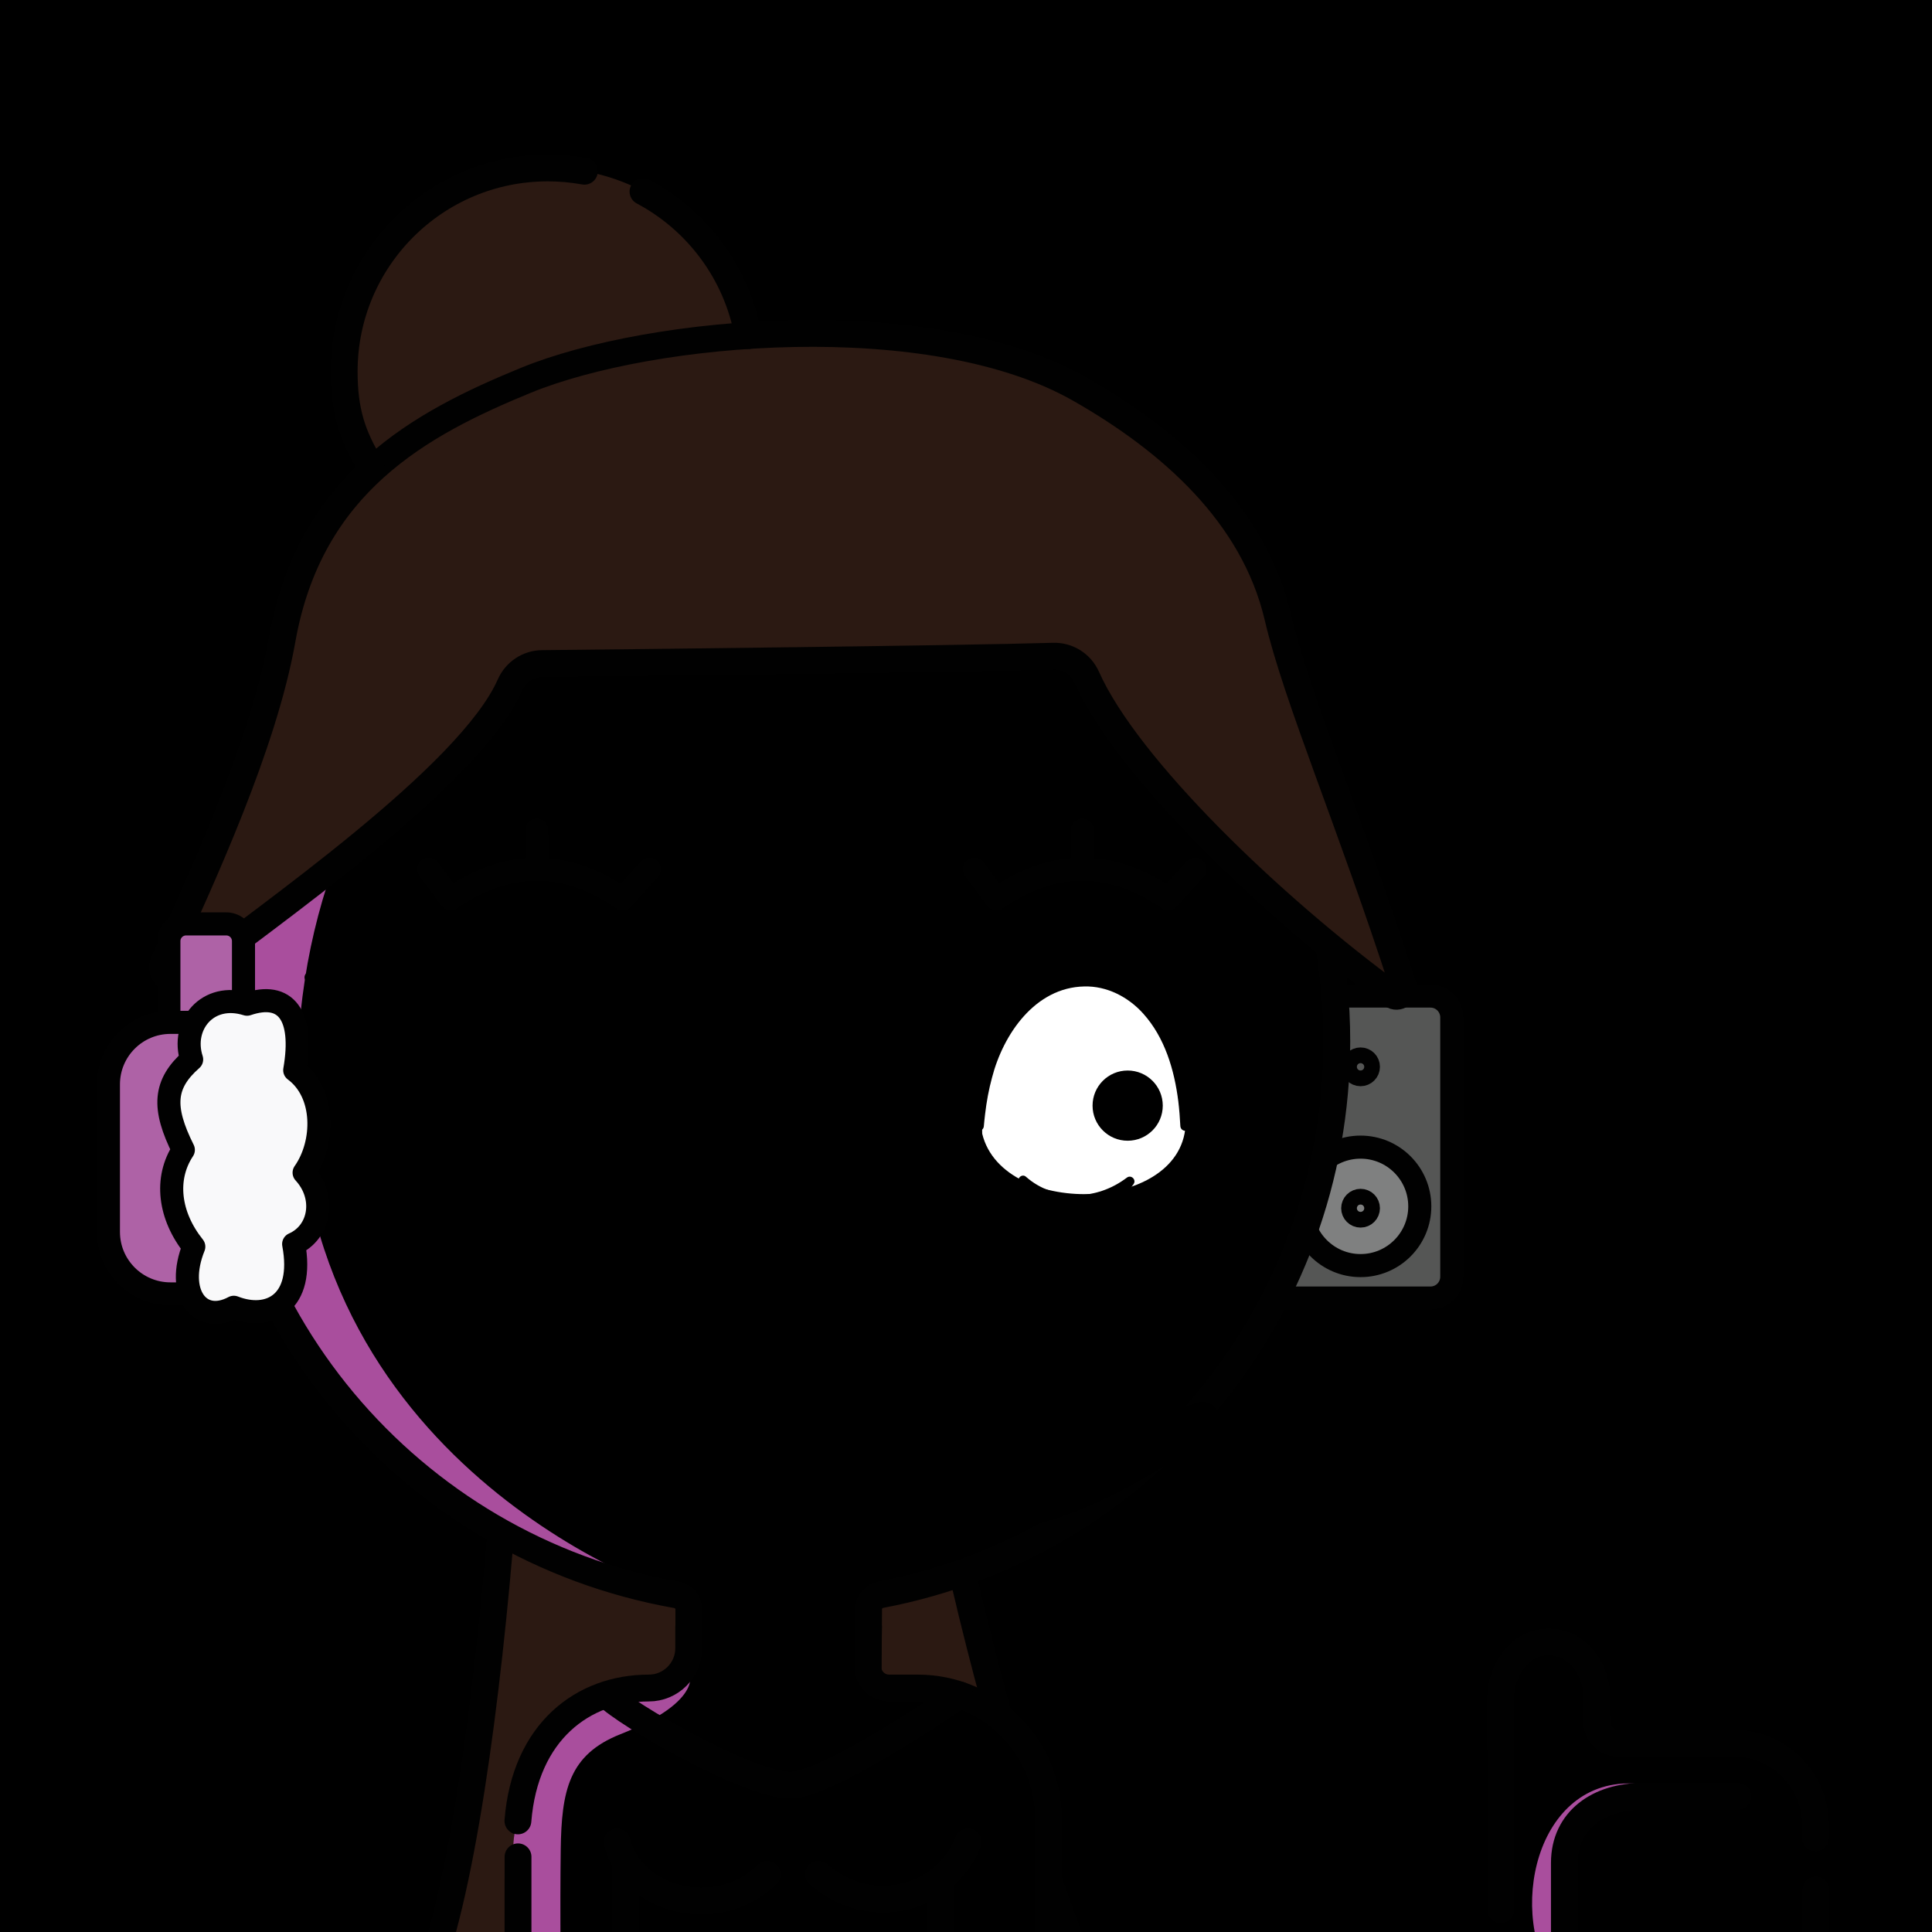
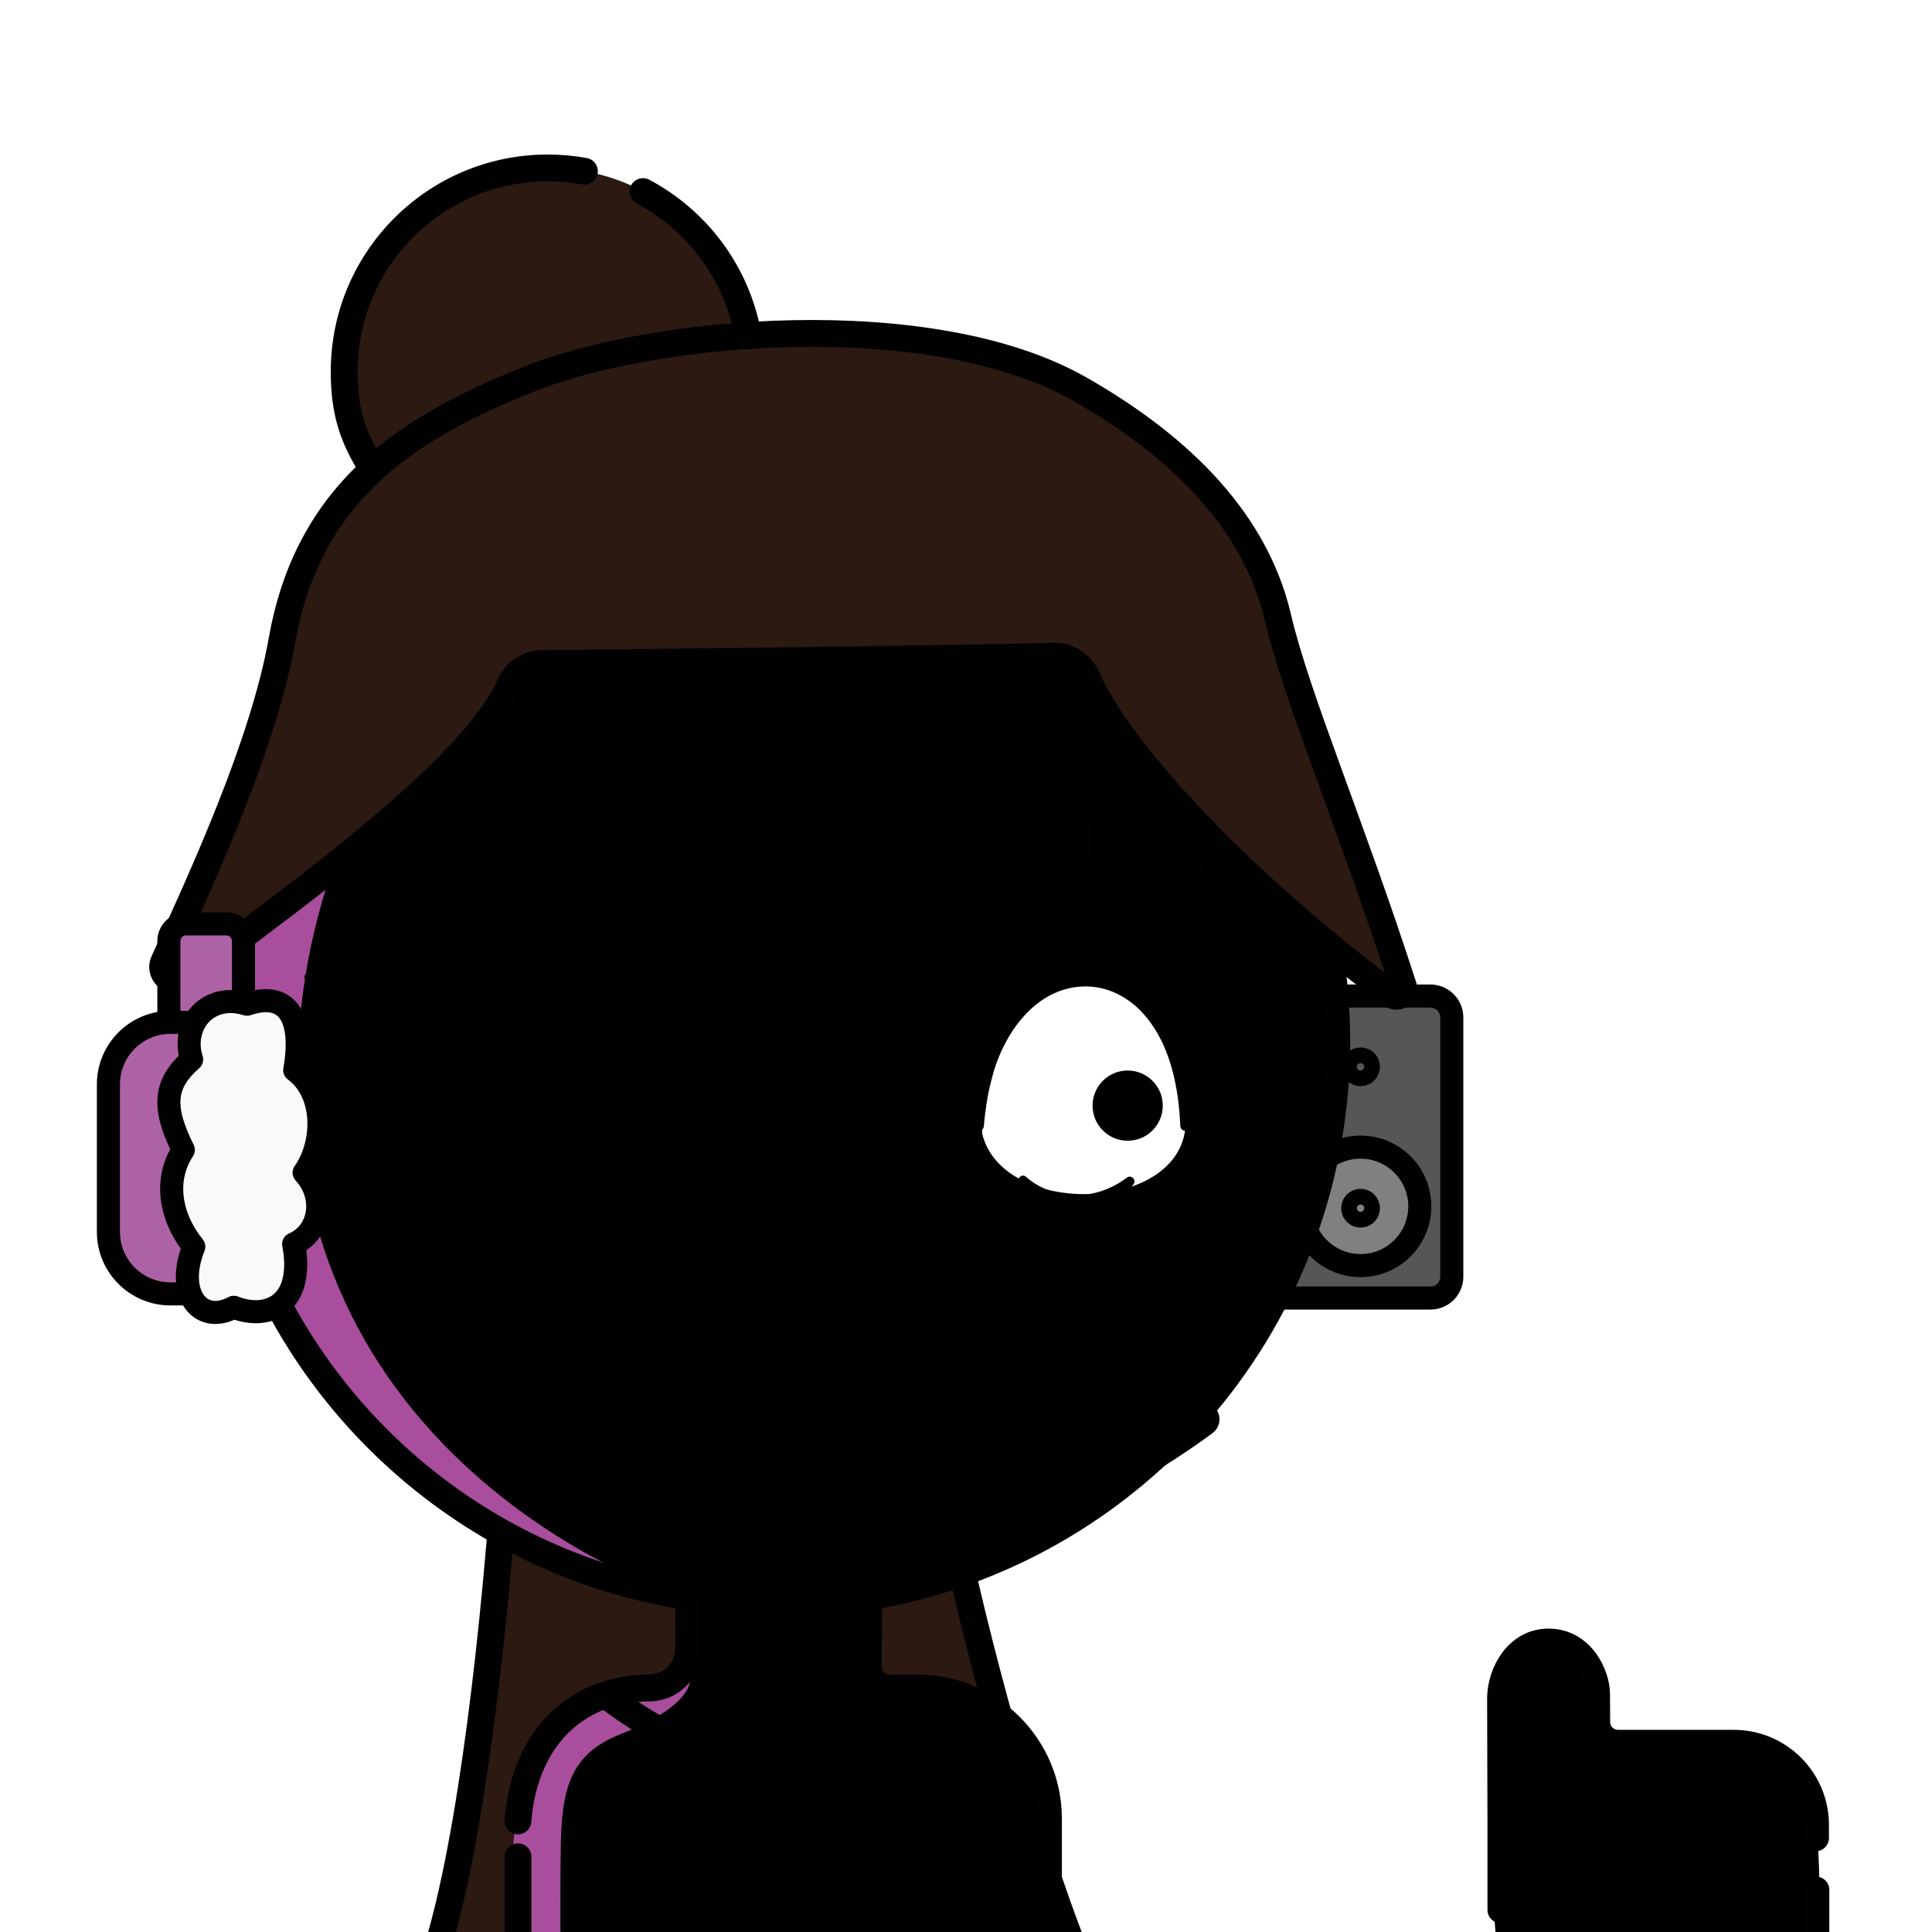
<svg xmlns="http://www.w3.org/2000/svg" version="1.1" width="1080px" height="1080px">
  <style>.s{fill:none;stroke:#010101;stroke-width:15;stroke-linecap:round;stroke-linejoin:round;stroke-miterlimit:10}.sw{stroke:#fff}.t{stroke-width:10}.b{fill:#000}.w{fill:#fff}.sh{fill:#a94e9d78;mix-blend-mode:multiply}.hr{fill:#2B1912}#sc{clip-path:url(#bc)}.t{stroke:#66000080;stroke-width: 8}.bbg{fill:hsl(10deg 34% 68%)}.bsh{fill:#A94E9D7F;mix-blend-mode:multiply}.gl{fill:hsl(340deg 60% 60%)}.ht{fill:hsl(111deg 39% 50%)}.sht{fill:hsl(220deg 39% 50%)}.hr{fill:#2B1912}#fc,#lf,#rf,#pp{transform:translate(76px, 195px) scale(0.86)}</style>
-   <rect x="0" y="0" style="fill:hsl(313deg 45% 73%)" width="1080" height="1080" />
  <g class="fg">
    <path class="s hr" d="M284.31,610.87c13.05,48.18-6.02,406.01-47.83,500.31c-17.39,39.23,274.06,16.53,357.67,9.25c9.23-0.8,14.94-10.43,11.19-18.9C573.25,1029,491.27,748.4,514.78,643.21C540.25,529.22,284.31,610.87,284.31,610.87z" />
    <circle class="hr" cx="307" cy="207" r="113" />
    <g id="rf">
      <g class="s">
        <path style="fill:#555655" d="M742,617h99.4c7.7,0,13.9-6.2,13.9-13.9V434.6c0-7.7-6.2-13.9-13.9-13.9H742c-7.7,0-13.9,6.2-13.9,13.9v168.5C728.2,610.8,734.4,617,742,617z" />
        <circle style="fill:#7F8080" cx="796" cy="557.4" r="38.5" />
        <circle cx="796" cy="466.7" r="5.1" />
        <circle cx="796" cy="558.6" r="5.1" />
      </g>
    </g>
    <path class="bbg" d="M385.89,878.33c0,0,3.11,58.67-7.71,71.02c-14.6,16.66-44.29-0.48-62.89,23.72s-25.56,39.49-25.7,55.93s0,99.56,0,99.56h295.51v-99.11c0,0,1.75-28.98-19.4-51.38c-21.14-22.4-79.07-14.04-79.81-24.18c-0.74-10.14,0-80.44,0-80.44L385.89,878.33z" />
    <circle class="bbg" cx="433.2" cy="583.66" r="315.49" />
    <path class="bsh" d="M355.86,277.86c0,0-192.19,109.8-189.52,328.47C169,825,378.18,891.52,378.18,891.52S119.13,830.33,118.33,593C117.51,345,355.86,277.86,355.86,277.86z" />
    <g class="s">
      <path d="M592.34,855.71" />
      <path d="M242.33,1079.57" />
      <path d="M226.81,1079.57" />
-       <path d="M436.76,1125.54H289.87c0,0-0.15,0-0.29,0c0-2.16,0-4.32,0-4.32v-71.24" />
      <path d="M585.09,1125.54" />
      <line x1="353.59" y1="1125.54" x2="353.59" y2="1054.8" />
      <line x1="518.59" y1="1054.8" x2="518.59" y2="1125.55" />
      <path d="M290.32,1018.29c5.06-35.43,35.53-62.67,72.36-62.67h0c12.33,0,22.32-15.99,22.32-28.32h0.06l0-27.66c0-4.03-2.92-7.41-6.88-8.12c-148.69-26.28-261.27-157.15-259.02-313.9c2.45-170.06,141.71-308.25,311.78-309.45c174.5-1.23,316.34,139.86,316.34,314.07c0,153.37-109.6,281.67-254.95,309.21c-3.89,0.74-6.75,4.07-6.78,8.03l-0.34,44.27h-0.06c0,6.55,5.31,11.86,11.86,11.86H513c40.37,0,72.1,32.73,72.1,73.1c0,0,0,58.17,0,89.05c0,4.3-3.49,7.77-7.79,7.77H436.76" />
    </g>
    <path class="bbg" d="M1014.5,1011c-21.2-48.5-66.9-31.3-117.9-37.7c-12.3-92.3-69.9-52.9-60.1,11.4c6.4,43.8-16.9,111.4,21.4,141.5c36.4,26.3,116,19.2,148.2-9C1020.2,1086.6,1017.8,1044.5,1014.5,1011z" />
-     <path class="bsh" d="M926.1,1105.4c-32.8,0-55.1-3.1-49.2-42.8c-5.1-29.7,10.4-53.1,40.1-58.4c4.9-2.2,2.9-7.2-2-7.1c-57.2-4.2-73.2,74.1-44.9,112C875.5,1121.8,948.1,1122.6,926.1,1105.4z" />
    <g class="s">
      <path d="M971.6,1111.6c0,0-57.2,0-67.6,0c-18.7,0-29.5-11.3-29.5-31.9v-38.3c0-24.1,19.5-37.2,43.5-37.2h53.5" />
      <path d="M839,1067.6v-47.4c0,0-0.2-56.2-0.2-70.6s9.6-31.7,26.8-31.7c18.9,0,26.9,19.2,26.9,28.9c0,4.4,0.1,10.6,0.1,16c0.1,6.5,5.4,11.6,11.8,11.7l64.8,0c25.3,0,45.7,20.5,45.7,45.7v7.2" />
      <path d="M1015.1,1056.5v34.6c0,25.3-20.5,45.7-45.7,45.7h-84.6c-25.3,0-45.7-20.5-45.7-45.7" />
    </g>
    <path class="sht" d="M532.11,947.49l-90.21,50.44l-109.35-50.44c0,0-37.5,20.64-42.97,53.96c-5.47,33.32,0,112.09,0,112.09l296.51,2.12c0,0,6.43-79.64,0-109.38C579.67,976.56,560.11,951.36,532.11,947.49z" />
    <path class="bbg" d="M388.47,917c0,0-0.81,24.98-43.47,30.49c83.56,51.29,95.68,50.08,95.68,50.08l91.43-53.9c-54.67,6.22-48.89-26.67-48.89-26.67H388.47z" />
    <path class="bsh" d="M385.08,933.89c0,0,10.15,16.37-38.3,35.56c-28.86,11.43-32.89,31.56-33.33,64.44c-0.44,32.89,0,81.78,0,81.78l-23.86,1.78c0,0-4.92-72.4-2.09-91.78c2.83-19.38,9.88-57.43,32.62-68.38C342.86,946.34,367.82,945.44,385.08,933.89z" />
    <g class="s">
      <path d="M242.33,1067.57" />
      <path d="M226.81,1067.57" />
      <path d="M436.76,1113.54H289.87c0,0-0.15,0-0.29,0c0-2.16,0-4.32,0-4.32v-71.24" />
      <path d="M586.09,1113.54" />
      <line x1="349.59" y1="1113.54" x2="349.59" y2="1042.8" />
      <line x1="525.59" y1="1051.52" x2="525.59" y2="1113.55" />
      <path d="M485.49,909.37l-0.34,22.39c0,6.55,5.31,11.86,11.86,11.86H513c40.37,0,73.1,32.73,73.1,73.1c0,0,0,58.17,0,89.05c0,4.3-3.49,7.77-7.79,7.77H436.76" />
      <path d="M289.52,1017.89c3.92-49.78,36.33-74.27,73.16-74.27h0c12.33,0,22.32-9.99,22.32-22.32l0-11.79" />
      <path d="M339.17,947.49c10.14,10.49,78.75,50.44,102.74,50.44c21.49,0,94.56-50.44,94.56-50.44" />
      <path d="M344.99,1029.65c7.87,32.49,55.79,45.57,83.92,18.16" />
      <path d="M541.19,1029.65c-12.13,31.04-53.4,44.09-83.67,18.1" />
    </g>
    <g id="fc">
      <path d="M305.72,427.09H218.1c-8.4,0-15.69,4.81-19.29,11.81c-22.19-2.65-39.75-5.04-61.07-18.54c-7.56-4.58-15.07-9.78-22.76-14.83c-3.22-2.09-6.94,1.82-4.78,4.94c8.11,11.46,16.8,22.83,27.28,32.58c8.15,7.59,17.47,13.59,27.36,18.51c-4.35,0.32-8.83,0.24-13.16,0.02c-9.7-0.55-19.39-1.58-29.31-1.95c-4.28-0.19-5.84,5.65-2.02,7.63c7.15,3.68,14.38,6.98,21.93,9.98c9.77,3.87,20.12,6.85,30.67,7.16c-6.72,4.22-14.15,7.59-23.85,11.21c-3.65,1.3-3.47,6.72,0.3,7.76c15.48,4.45,31.83,3.68,47.03-1.29v34.32c0,11.95,9.72,21.67,21.67,21.67h87.62c11.95,0,21.67-9.72,21.67-21.67v-87.62C327.39,436.81,317.67,427.09,305.72,427.09z" />
      <path d="M702.98,690.52c-2.63-4.98-8.39-7.23-13.69-5.38c-35.4,12.34-59.9,12.97-90.39,2.31c-15.93-5.56-23.66-20.47-32.61-37.72c-10.89-21-23.23-44.81-53.75-53.2c-26.81-7.38-48.51-3.11-64.64,12.68c-16.41-16.31-38.46-20.59-65.67-12.74c-30.41,8.77-42.46,32.72-53.1,53.86c-8.74,17.36-16.28,32.36-32.15,38.12c-30.36,11.04-54.87,10.7-90.42-1.21c-5.34-1.79-11.06,0.55-13.62,5.55c-2.56,4.99-1.11,11,3.46,14.27c33.75,24.25,95.53,62.36,150.36,62.34c5.4,0,10.76-0.37,16-1.16c34.76-5.26,64.6-20.11,85-42.15c20.7,22.29,50.99,37.08,86.34,41.98c58.45,8.11,128.84-36.12,165.59-63.21C704.22,701.51,705.6,695.49,702.98,690.52z" />
      <path class="w" d="M682.24,499.01c-6.96-127.22-136.17-108.41-132.17,11.17C563.68,566.38,686.39,561.94,682.24,499.01z" />
      <path d="M544.63,505.14c-1.37-33.89,8.32-71.47,37.39-92.15c33.4-23.23,73.98-9.08,91.77,25.93c10.66,20.52,13.26,43.7,11.6,66.34c-0.37,4.03-6.18,4.02-6.53,0c-0.26-5.32-0.68-10.84-1.33-16.14c-2.56-20.47-8.79-41.42-22.68-56.89c-9.71-10.91-23.74-18.2-38.48-17.77c-31.81,0.62-52.64,30.91-59.94,59.31c-2.08,7.61-3.54,15.61-4.46,23.48c-0.39,2.69-0.56,5.41-0.85,8.13C550.68,509.36,544.83,509.19,544.63,505.14L544.63,505.14z" />
      <circle cx="644.62" cy="491.92" r="22.82" />
      <path d="M578.56,538.2c9.05,8.01,20.58,11.88,32.45,11.89c12.02,0.03,23.41-4.03,33.12-11.38c2.76-2.04,6.27,1.34,4.37,4.17c-8.12,12-23.15,18.59-37.52,18.44c-14.36,0-29.74-6.76-36.94-19.59C572.46,538.86,576.19,535.98,578.56,538.2L578.56,538.2z" />
      <g class="s">
        <path d="M333.74,338.23l-17.39,19.25c-37.25-25.66-74.51-25.66-111.76,0l-14.28-19.25" />
        <line x1="260.47" y1="312.86" x2="260.89" y2="338.23" />
        <path d="M688.41,338.23l-17.39,19.25c-37.25-25.66-74.51-25.66-111.76,0l-14.28-19.25" />
        <line x1="615.14" y1="312.86" x2="615.56" y2="338.23" />
      </g>
    </g>
    <g class="s">
      <path class="hr" d="M303.03,370.94c51.55-0.54,231.66-2.51,285.82-4.12c8.02-0.24,15.36,4.41,18.63,11.74c22.64,50.89,103.99,128.57,170.76,177.58c3.2,2.35,7.53-0.83,6.31-4.61c-29.52-91.43-59.65-161.26-70.24-206.54c-13.53-57.83-60.41-98.83-110.73-127.5c-83.1-47.35-239.22-33.74-309.62-4.89c-58.95,24.16-120.74,57.4-136.25,144.95c-10.43,58.89-44.57,132.51-66.11,180.02c-3.43,7.56,6.72,14.3,13.24,9.16c43.1-33.99,157.68-112.49,180.32-163.96C288.31,375.66,295.26,371.02,303.03,370.94z" />
      <path d="M359.44,107.09c30.34,16.1,52.52,45.53,58.74,80.49" />
      <path d="M207.45,260.84c-10.66-17.32-15.05-31.36-15.05-53.18c0-62.84,50.94-113.78,113.78-113.78c7,0,13.85,0.63,20.5,1.84" />
    </g>
    <g id="lf">
      <g class="s" style="fill:#AE62a6">
        <path d="M58.8,465.9H32.6c-6.2,0-11.2-5-11.2-11.2V385c0-6.2,5-11.2,11.2-11.2h26.1c6.2,0,11.2,5,11.2,11.2v69.7C70,460.8,65,465.9,58.8,465.9z" />
        <path d="M35.3,614.3H22.4c-22.2,0-40.3-18-40.3-40.3v-95.9c0-22.2,18-40.3,40.3-40.3h16" />
      </g>
      <path class="s" style="fill:#F9F9FA" d="M37.6,583.6c-16.1-20.1-19.1-44.3-6.8-62.9c-13.8-27.6-12.7-42.9,5.4-58.8c-7.2-22.2,10.3-44,36-35.9c25.2-8.6,37.2,7.1,31,42.9c20.1,14.9,19.6,47.4,6.1,66.6c14.5,15.8,10.5,38.8-6.8,46.4c7.2,38.4-15.9,50.1-38.9,41.1C41.4,634.9,25.5,613.6,37.6,583.6z" />
    </g>
    <g id="pp" />
  </g>
</svg>